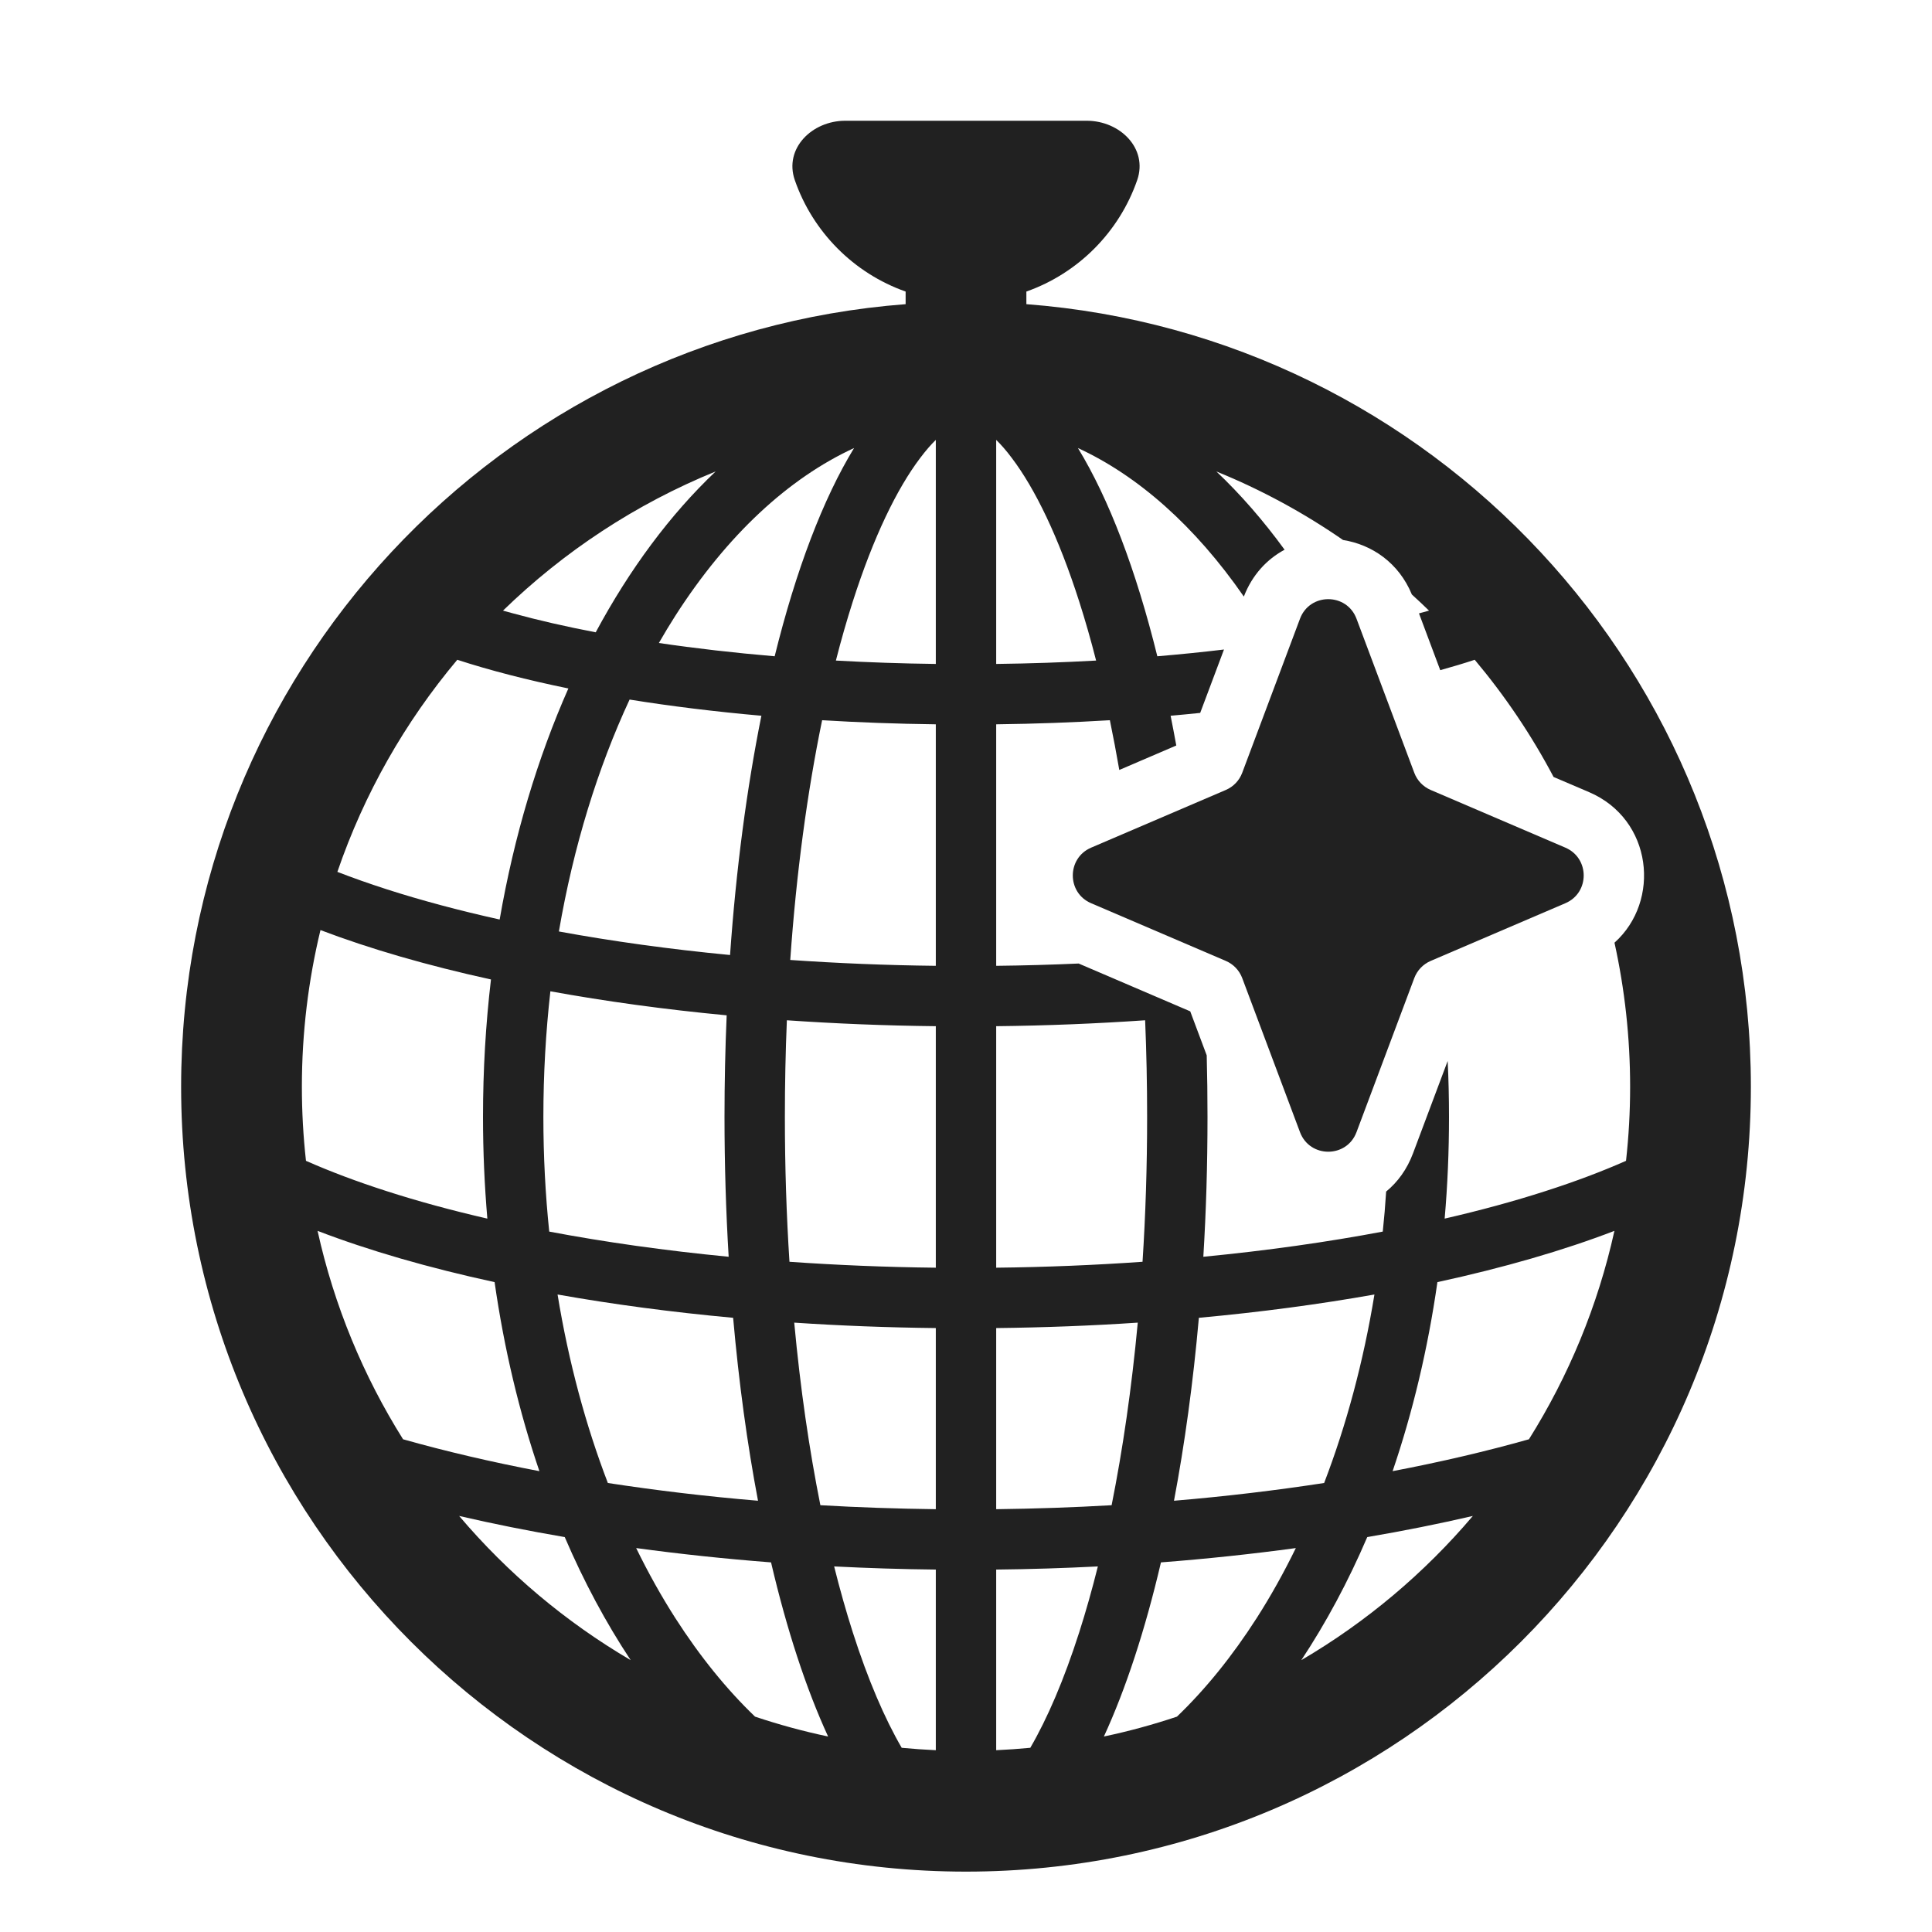
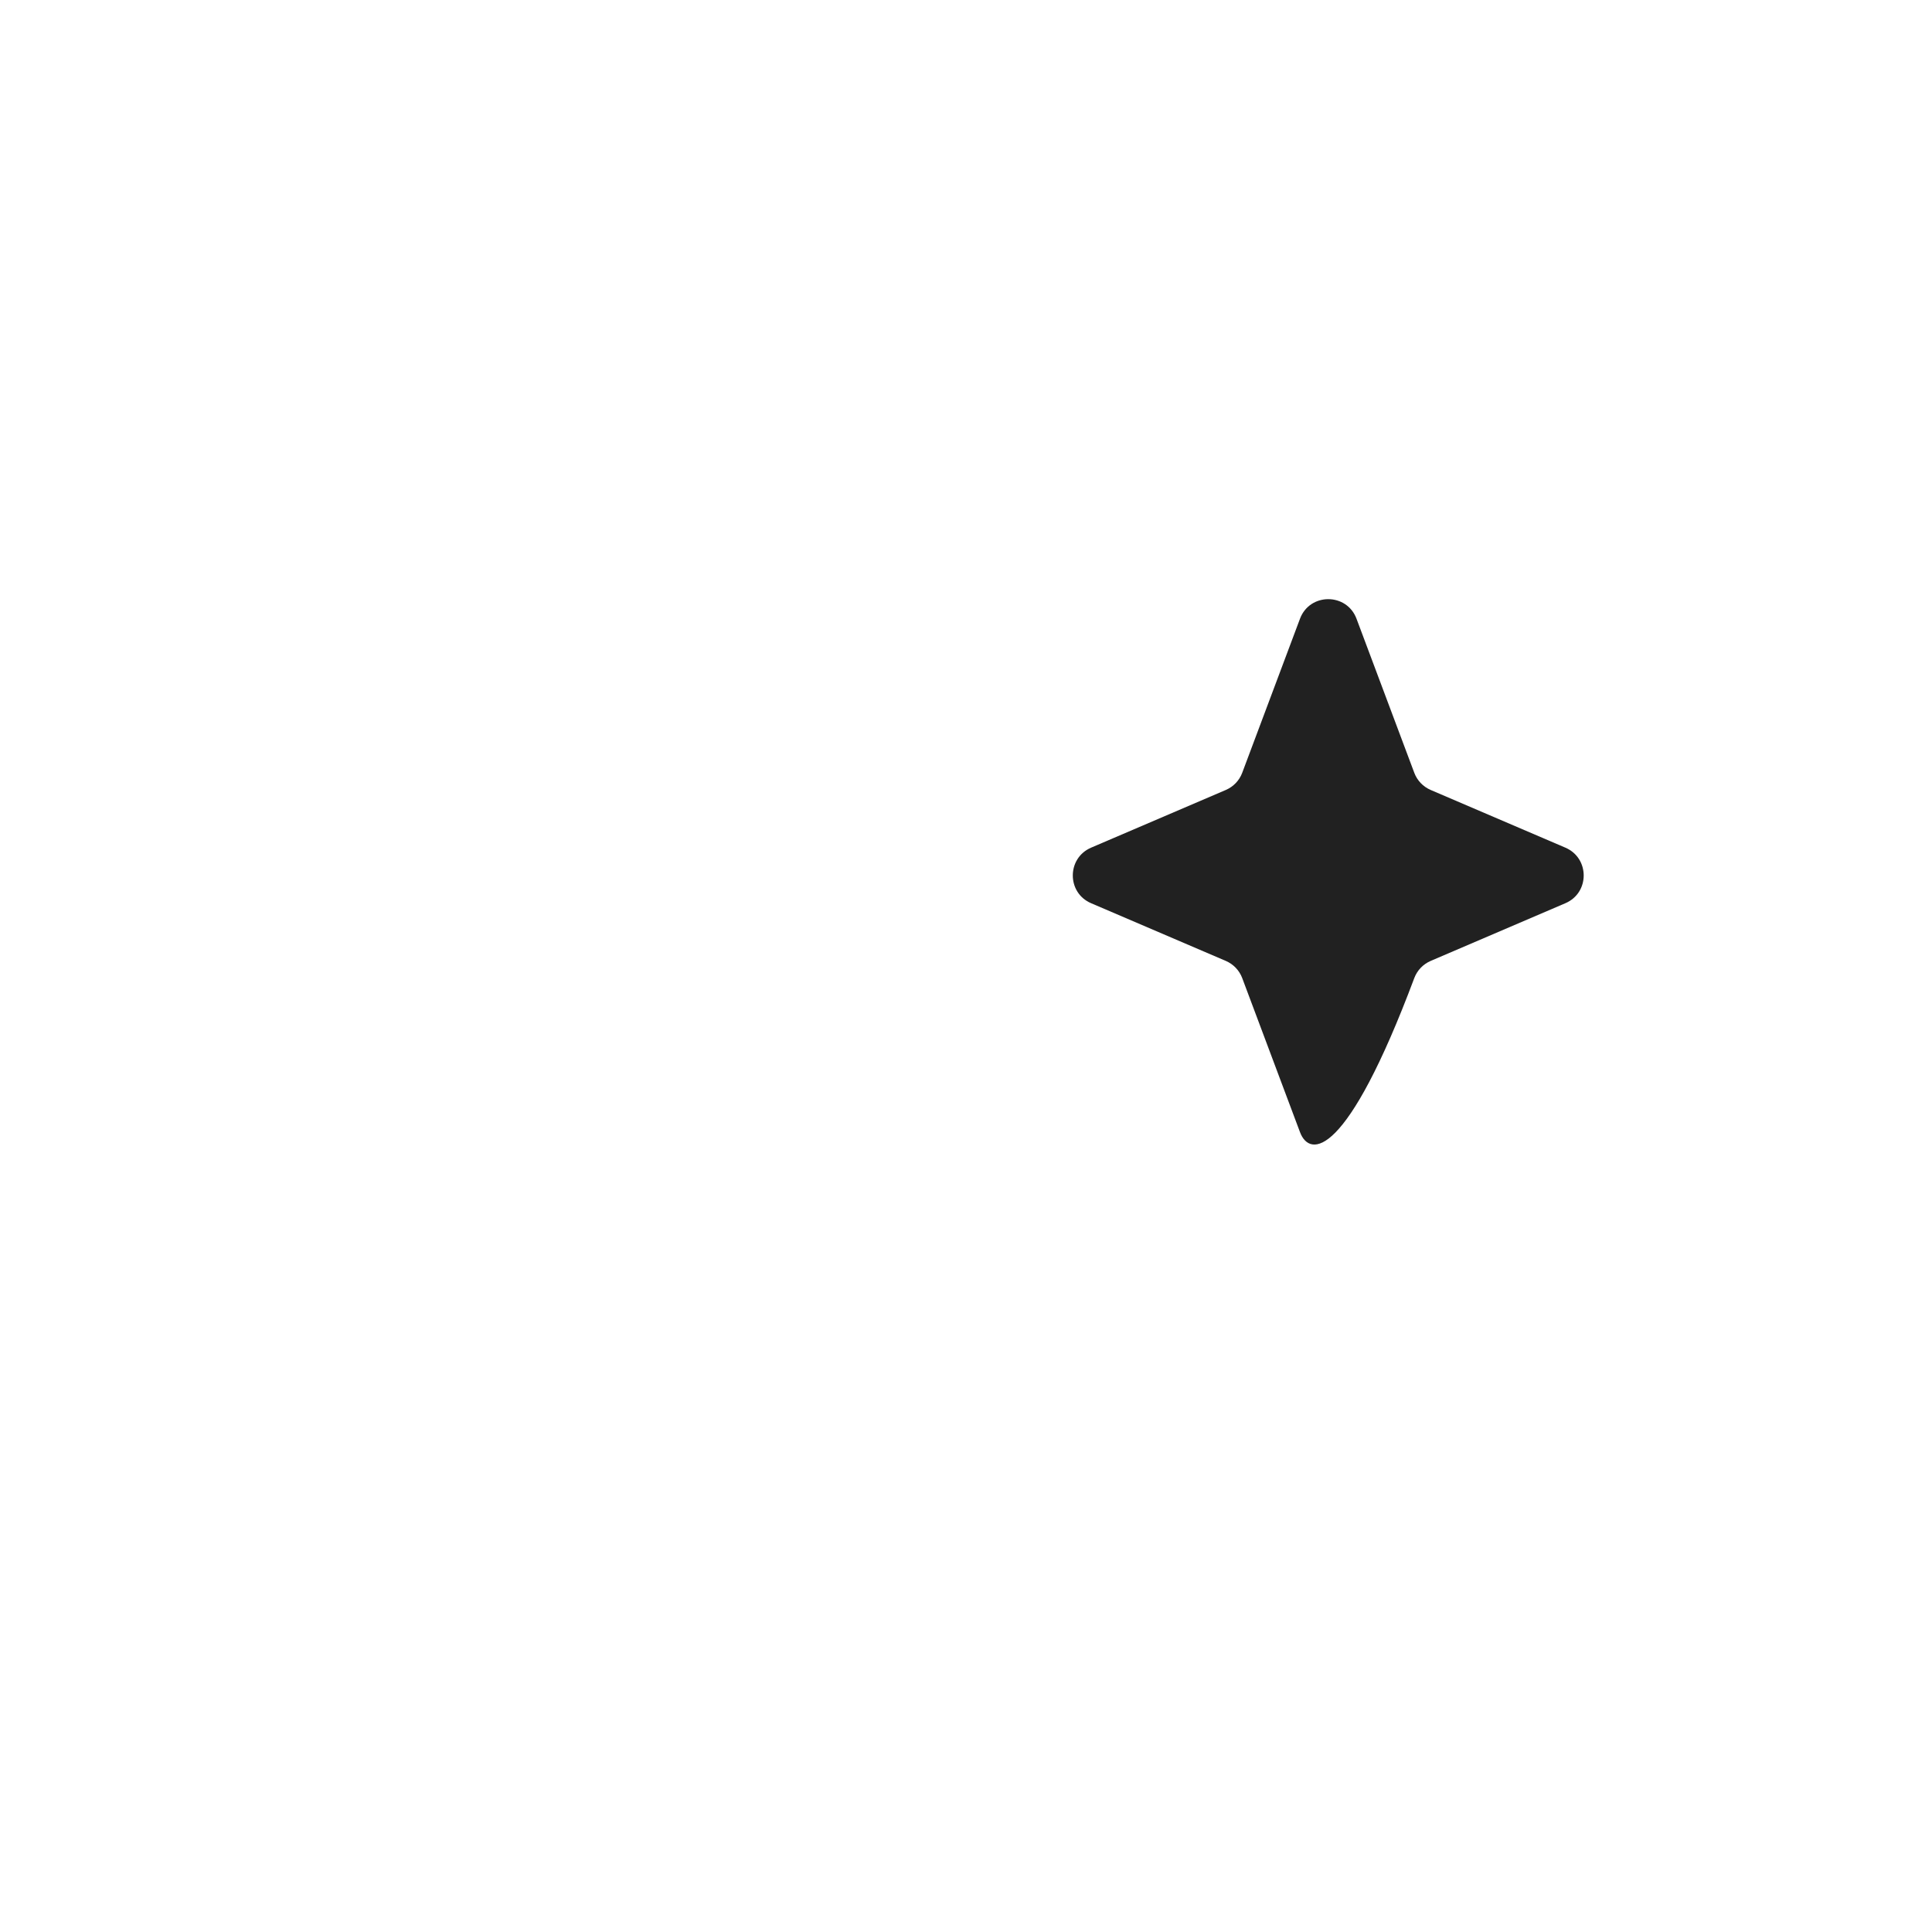
<svg xmlns="http://www.w3.org/2000/svg" viewBox="0 0 32 32" fill="none">
-   <path d="M18.072 14.04L20.304 13.084C20.429 13.03 20.527 12.928 20.575 12.8L21.532 10.248C21.694 9.816 22.306 9.816 22.468 10.248L23.425 12.8C23.473 12.928 23.571 13.03 23.696 13.084L25.928 14.04C26.332 14.214 26.332 14.787 25.928 14.96L23.696 15.916C23.571 15.97 23.473 16.072 23.425 16.2L22.468 18.752C22.306 19.184 21.694 19.184 21.532 18.752L20.575 16.2C20.527 16.072 20.429 15.97 20.304 15.916L18.072 14.96C17.668 14.787 17.668 14.214 18.072 14.04Z" fill="#212121" />
-   <path fill-rule="evenodd" clip-rule="evenodd" d="M18.836 2.982C18.538 3.843 17.858 4.526 17 4.829V5.038C23.712 5.549 29 11.157 29 18C29 25.18 23.18 31 16 31C8.82 31 3 25.18 3 18C3 11.157 8.288 5.549 15 5.038V4.829C14.142 4.526 13.462 3.843 13.164 2.982C12.984 2.46 13.448 2 14 2H18C18.552 2 19.016 2.46 18.836 2.982ZM21.554 27.497C22.631 26.866 23.592 26.056 24.395 25.109C23.834 25.239 23.25 25.356 22.646 25.459C22.329 26.198 21.962 26.881 21.554 27.497ZM21.463 25.641C21.263 26.051 21.046 26.439 20.815 26.8C20.407 27.436 19.964 27.982 19.494 28.433C19.1 28.565 18.697 28.675 18.284 28.762C18.648 27.971 18.968 26.994 19.229 25.878C19.995 25.819 20.741 25.739 21.463 25.641ZM23.066 24.367C23.863 24.215 24.619 24.038 25.324 23.839C25.98 22.794 26.465 21.63 26.74 20.387C25.893 20.712 24.906 20.998 23.808 21.236C23.65 22.342 23.398 23.393 23.066 24.367ZM22.765 21.441C22.582 22.56 22.298 23.609 21.932 24.563C21.136 24.685 20.305 24.785 19.445 24.857C19.622 23.919 19.762 22.902 19.857 21.827C20.879 21.733 21.853 21.603 22.765 21.441ZM23.928 20.184C24.524 20.047 25.081 19.895 25.593 19.73C26.092 19.57 26.538 19.401 26.932 19.227C26.977 18.824 27 18.415 27 18C27 17.181 26.91 16.382 26.741 15.614C27.512 14.924 27.373 13.572 26.322 13.121L25.732 12.869C25.366 12.175 24.927 11.525 24.426 10.928C24.244 10.988 24.054 11.045 23.855 11.1L23.503 10.16L23.515 10.156C23.567 10.142 23.618 10.128 23.669 10.114C23.576 10.023 23.481 9.934 23.385 9.847C23.168 9.321 22.723 9.02 22.245 8.944C21.593 8.493 20.89 8.111 20.147 7.809C20.548 8.189 20.926 8.623 21.277 9.105C20.986 9.261 20.741 9.52 20.602 9.881C19.79 8.709 18.849 7.88 17.854 7.421C18.368 8.263 18.817 9.444 19.169 10.87C19.547 10.838 19.915 10.801 20.273 10.758L19.879 11.808C19.717 11.825 19.554 11.84 19.389 11.855C19.421 12.017 19.453 12.181 19.483 12.348L18.539 12.753C18.49 12.471 18.438 12.196 18.383 11.929C17.773 11.966 17.144 11.989 16.5 11.997V15.997C16.962 15.992 17.418 15.979 17.866 15.959L19.714 16.751L19.987 17.48C19.996 17.816 20 18.157 20 18.5C20 19.291 19.977 20.065 19.931 20.816C20.985 20.714 21.982 20.573 22.903 20.399C22.926 20.18 22.945 19.959 22.959 19.736C23.149 19.58 23.305 19.368 23.404 19.103L23.978 17.573C23.993 17.879 24 18.188 24 18.5C24 19.071 23.976 19.634 23.928 20.184ZM11.853 7.809C10.531 8.347 9.338 9.135 8.331 10.114C8.382 10.128 8.433 10.142 8.485 10.156C8.908 10.272 9.371 10.378 9.867 10.473C10.43 9.425 11.101 8.522 11.853 7.809ZM10.913 10.65C11.001 10.496 11.092 10.346 11.185 10.2C12.044 8.859 13.063 7.92 14.146 7.421C13.632 8.263 13.183 9.444 12.831 10.87C12.159 10.813 11.517 10.739 10.913 10.65ZM9.414 11.403C8.736 11.264 8.118 11.105 7.574 10.928C6.71 11.956 6.032 13.144 5.588 14.441C5.843 14.54 6.116 14.636 6.407 14.73C6.977 14.913 7.603 15.081 8.276 15.23C8.516 13.844 8.905 12.554 9.414 11.403ZM9.257 15.428C9.499 14.016 9.902 12.719 10.428 11.587C11.112 11.697 11.843 11.787 12.611 11.855C12.37 13.054 12.192 14.39 12.092 15.818C11.09 15.722 10.14 15.59 9.257 15.428ZM8.132 16.223C7.079 15.992 6.129 15.717 5.308 15.405C5.107 16.237 5 17.106 5 18C5 18.415 5.023 18.824 5.068 19.227C5.462 19.401 5.908 19.57 6.407 19.73C6.919 19.895 7.476 20.047 8.072 20.184C8.025 19.634 8 19.071 8 18.5C8 17.722 8.045 16.961 8.132 16.223ZM9.097 20.399C9.033 19.782 9 19.148 9 18.5C9 17.788 9.04 17.093 9.116 16.419C10.03 16.585 11.009 16.72 12.036 16.817C12.012 17.367 12 17.929 12 18.5C12 19.291 12.024 20.065 12.069 20.816C11.014 20.714 10.018 20.573 9.097 20.399ZM8.192 21.236C7.094 20.998 6.107 20.712 5.26 20.387C5.535 21.63 6.02 22.794 6.676 23.839C7.381 24.038 8.136 24.215 8.934 24.367C8.602 23.393 8.35 22.342 8.192 21.236ZM10.068 24.563C9.702 23.609 9.418 22.56 9.235 21.441C10.147 21.603 11.121 21.733 12.143 21.827C12.238 22.902 12.377 23.919 12.555 24.857C11.695 24.785 10.864 24.685 10.068 24.563ZM10.537 25.641C11.259 25.739 12.005 25.819 12.771 25.878C13.032 26.994 13.352 27.971 13.716 28.762C13.303 28.675 12.9 28.565 12.506 28.433C12.036 27.982 11.593 27.436 11.185 26.8C10.954 26.439 10.737 26.051 10.537 25.641ZM9.354 25.459C9.671 26.198 10.038 26.881 10.446 27.497C9.369 26.866 8.408 26.056 7.605 25.109C8.166 25.239 8.75 25.356 9.354 25.459ZM17.876 27.034C17.985 26.693 18.088 26.329 18.184 25.945C17.631 25.973 17.069 25.991 16.5 25.997V28.989C16.69 28.98 16.878 28.967 17.065 28.949C17.347 28.464 17.623 27.824 17.876 27.034ZM18.412 24.931C18.597 24.006 18.744 22.991 18.845 21.907C18.084 21.958 17.301 21.988 16.5 21.997V24.997C17.149 24.989 17.787 24.967 18.412 24.931ZM19 18.5C19 17.956 18.989 17.422 18.967 16.899C18.168 16.954 17.343 16.988 16.5 16.997V20.997C17.331 20.988 18.141 20.954 18.924 20.899C18.974 20.126 19 19.324 19 18.5ZM16.759 7.586C16.666 7.461 16.579 7.363 16.5 7.286V10.997C17.066 10.99 17.618 10.971 18.155 10.941C18.068 10.599 17.974 10.273 17.876 9.966C17.532 8.891 17.143 8.093 16.759 7.586ZM14.124 9.966C14.026 10.273 13.932 10.599 13.845 10.941C14.382 10.971 14.934 10.99 15.5 10.997V7.286C15.421 7.363 15.335 7.461 15.241 7.586C14.857 8.093 14.468 8.891 14.124 9.966ZM13.617 11.929C13.372 13.115 13.19 14.455 13.089 15.9C13.868 15.954 14.674 15.988 15.5 15.997V11.997C14.856 11.989 14.227 11.966 13.617 11.929ZM13 18.5C13 19.324 13.026 20.126 13.076 20.899C13.859 20.954 14.669 20.988 15.5 20.997V16.997C14.657 16.988 13.832 16.954 13.033 16.899C13.011 17.422 13 17.956 13 18.5ZM13.155 21.907C13.255 22.991 13.403 24.006 13.588 24.931C14.213 24.967 14.851 24.989 15.5 24.997V21.997C14.699 21.988 13.916 21.958 13.155 21.907ZM15.5 25.997C14.931 25.991 14.369 25.973 13.816 25.945C13.912 26.329 14.015 26.693 14.124 27.034C14.377 27.824 14.653 28.464 14.935 28.949C15.122 28.967 15.31 28.98 15.5 28.989V25.997Z" fill="#212121" />
+   <path d="M18.072 14.04L20.304 13.084C20.429 13.03 20.527 12.928 20.575 12.8L21.532 10.248C21.694 9.816 22.306 9.816 22.468 10.248L23.425 12.8C23.473 12.928 23.571 13.03 23.696 13.084L25.928 14.04C26.332 14.214 26.332 14.787 25.928 14.96L23.696 15.916C23.571 15.97 23.473 16.072 23.425 16.2C22.306 19.184 21.694 19.184 21.532 18.752L20.575 16.2C20.527 16.072 20.429 15.97 20.304 15.916L18.072 14.96C17.668 14.787 17.668 14.214 18.072 14.04Z" fill="#212121" />
</svg>